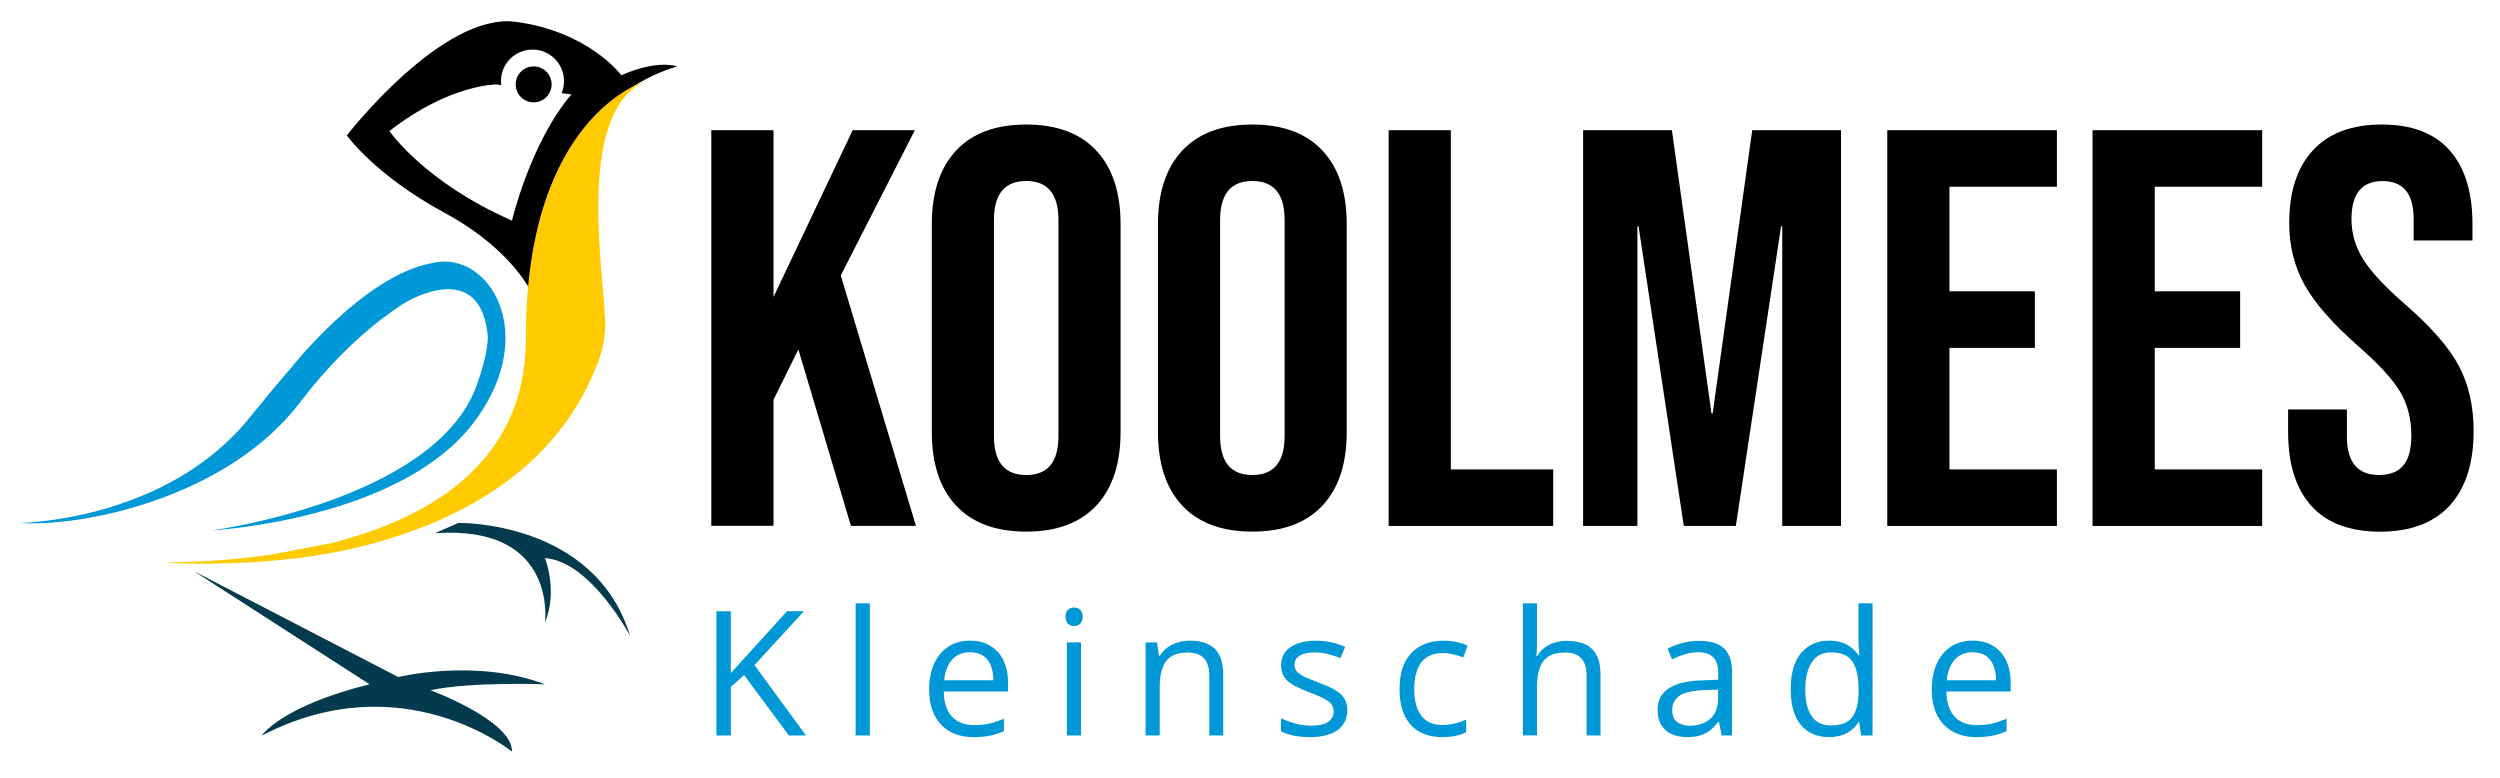
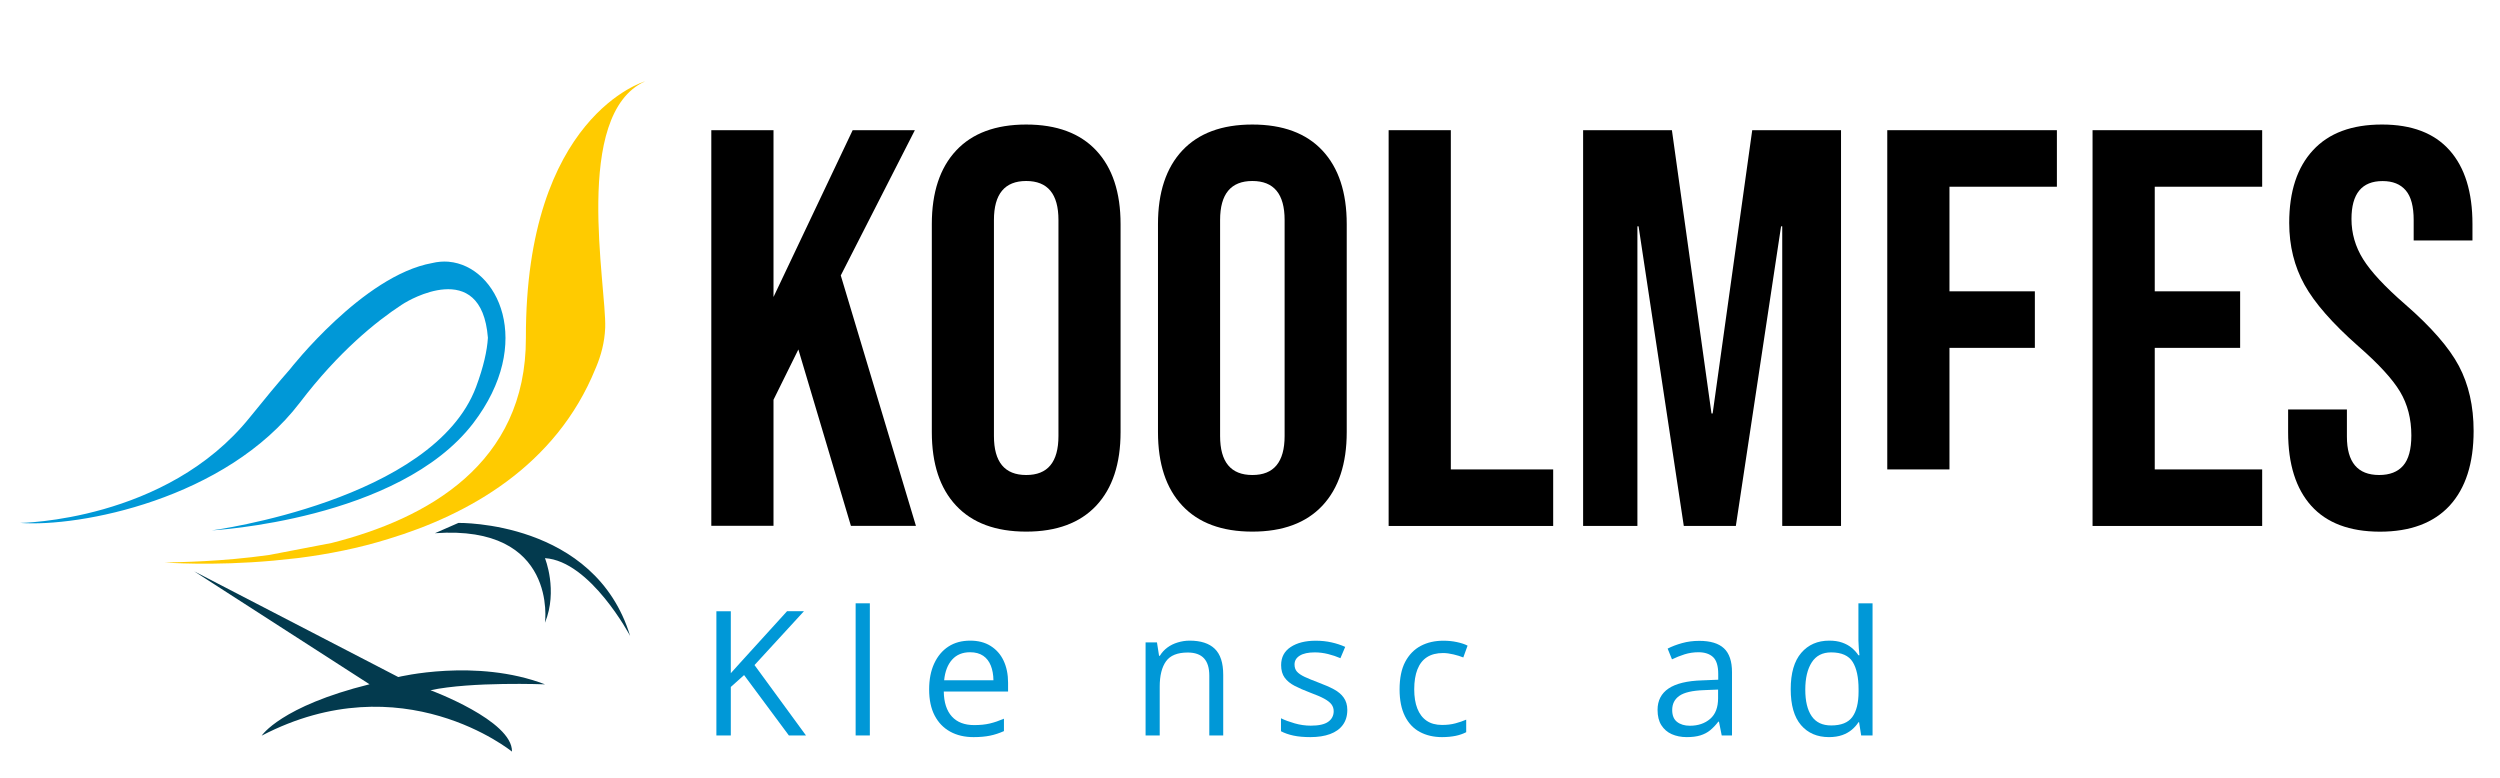
<svg xmlns="http://www.w3.org/2000/svg" version="1.1" id="Laag_1" x="0px" y="0px" viewBox="0 0 344.89 107.28" style="enable-background:new 0 0 344.89 107.28;" xml:space="preserve">
  <style type="text/css">
	.st0{fill:#0098D7;}
	.st1{fill:#033A4E;}
	.st2{fill:#FFCB00;}
</style>
  <g>
    <path d="M98.13,17.96h8.58v23.01l10.92-23.01h8.58L115.99,38l10.37,34.55h-8.97l-7.25-24.34l-3.43,6.94v17.39h-8.58V17.96z" />
    <path d="M131.9,69.75c-2.24-2.39-3.35-5.77-3.35-10.14v-28.7c0-4.37,1.12-7.75,3.35-10.14c2.23-2.39,5.46-3.59,9.67-3.59   c4.21,0,7.44,1.2,9.67,3.59c2.23,2.39,3.35,5.77,3.35,10.14v28.7c0,4.37-1.12,7.75-3.35,10.14c-2.24,2.39-5.46,3.59-9.67,3.59   C137.36,73.34,134.13,72.14,131.9,69.75z M146.02,60.15v-29.8c0-3.59-1.48-5.38-4.45-5.38c-2.96,0-4.45,1.79-4.45,5.38v29.8   c0,3.59,1.48,5.38,4.45,5.38C144.54,65.54,146.02,63.74,146.02,60.15z" />
    <path d="M163.1,69.75c-2.24-2.39-3.35-5.77-3.35-10.14v-28.7c0-4.37,1.12-7.75,3.35-10.14c2.24-2.39,5.46-3.59,9.67-3.59   s7.44,1.2,9.67,3.59c2.23,2.39,3.35,5.77,3.35,10.14v28.7c0,4.37-1.12,7.75-3.35,10.14c-2.24,2.39-5.46,3.59-9.67,3.59   S165.33,72.14,163.1,69.75z M177.22,60.15v-29.8c0-3.59-1.48-5.38-4.45-5.38c-2.96,0-4.45,1.79-4.45,5.38v29.8   c0,3.59,1.48,5.38,4.45,5.38C175.73,65.54,177.22,63.74,177.22,60.15z" />
    <path d="M191.57,17.96h8.58v46.8h14.12v7.8h-22.7V17.96z" />
    <path d="M218.4,17.96h12.25l5.46,39.08h0.16l5.46-39.08h12.25v54.6h-8.11V31.22h-0.16l-6.24,41.34h-7.18l-6.24-41.34h-0.16v41.34   h-7.49V17.96z" />
-     <path d="M260.36,17.96h23.4v7.8h-14.82v14.43h11.78v7.8h-11.78v16.77h14.82v7.8h-23.4V17.96z" />
+     <path d="M260.36,17.96h23.4v7.8h-14.82v14.43h11.78v7.8h-11.78v16.77h14.82h-23.4V17.96z" />
    <path d="M288.68,17.96h23.4v7.8h-14.82v14.43h11.78v7.8h-11.78v16.77h14.82v7.8h-23.4V17.96z" />
    <path d="M318.86,69.79c-2.13-2.37-3.2-5.76-3.2-10.18v-3.12h8.11v3.74c0,3.54,1.48,5.3,4.45,5.3c1.46,0,2.56-0.43,3.31-1.29   c0.75-0.86,1.13-2.25,1.13-4.17c0-2.29-0.52-4.3-1.56-6.04c-1.04-1.74-2.96-3.83-5.77-6.28c-3.54-3.12-6.01-5.94-7.41-8.46   c-1.4-2.52-2.11-5.37-2.11-8.54c0-4.32,1.09-7.66,3.28-10.02c2.18-2.37,5.35-3.55,9.52-3.55c4.11,0,7.21,1.18,9.32,3.55   c2.11,2.37,3.16,5.76,3.16,10.18v2.26h-8.11v-2.81c0-1.87-0.36-3.24-1.09-4.09c-0.73-0.86-1.79-1.29-3.2-1.29   c-2.86,0-4.29,1.74-4.29,5.23c0,1.98,0.53,3.82,1.6,5.54c1.07,1.72,3,3.8,5.81,6.24c3.59,3.12,6.06,5.96,7.41,8.5   c1.35,2.55,2.03,5.54,2.03,8.97c0,4.47-1.11,7.9-3.31,10.3c-2.21,2.39-5.42,3.59-9.63,3.59C324.14,73.34,320.99,72.15,318.86,69.79   z" />
  </g>
  <g>
    <path class="st0" d="M111.19,101.46h-2.36l-6.18-8.33l-1.83,1.64v6.69h-1.99V84.33h1.99v8.54c0.45-0.51,0.9-1.01,1.37-1.52   s0.93-1.01,1.39-1.53l5-5.5h2.33l-6.82,7.43L111.19,101.46z" />
    <path class="st0" d="M120,101.46h-1.96V83.23H120V101.46z" />
    <path class="st0" d="M133.85,88.38c1.09,0,2.03,0.24,2.81,0.73s1.38,1.16,1.79,2.03s0.62,1.89,0.62,3.05v1.21h-8.87   c0.02,1.51,0.4,2.66,1.12,3.45s1.75,1.18,3.07,1.18c0.81,0,1.53-0.07,2.16-0.22s1.27-0.37,1.95-0.66v1.71   c-0.65,0.29-1.29,0.5-1.93,0.63s-1.39,0.2-2.26,0.2c-1.23,0-2.31-0.25-3.23-0.76s-1.63-1.24-2.14-2.22s-0.76-2.17-0.76-3.59   c0-1.38,0.23-2.58,0.7-3.59s1.12-1.79,1.97-2.34S132.7,88.38,133.85,88.38z M133.83,89.98c-1.04,0-1.87,0.34-2.48,1.02   s-0.98,1.63-1.1,2.85h6.8c-0.01-0.77-0.13-1.44-0.36-2.02s-0.58-1.04-1.05-1.36S134.56,89.98,133.83,89.98z" />
-     <path class="st0" d="M148.18,83.81c0.32,0,0.6,0.1,0.83,0.31s0.35,0.53,0.35,0.97c0,0.43-0.12,0.75-0.35,0.96s-0.51,0.32-0.83,0.32   c-0.34,0-0.62-0.11-0.84-0.32S147,85.52,147,85.09c0-0.44,0.11-0.76,0.33-0.97S147.84,83.81,148.18,83.81z M149.13,88.62v12.84   h-1.95V88.62H149.13z" />
    <path class="st0" d="M164.12,88.38c1.52,0,2.68,0.37,3.46,1.12s1.17,1.94,1.17,3.59v8.37h-1.92v-8.24c0-1.07-0.24-1.87-0.73-2.4   s-1.24-0.8-2.24-0.8c-1.42,0-2.42,0.4-3,1.21s-0.87,1.97-0.87,3.5v6.73h-1.95V88.62h1.57l0.29,1.85h0.11   c0.27-0.45,0.62-0.83,1.04-1.14s0.89-0.54,1.42-0.7S163.54,88.38,164.12,88.38z" />
    <path class="st0" d="M185.87,97.94c0,0.82-0.21,1.51-0.62,2.07s-1,0.98-1.76,1.26s-1.67,0.42-2.72,0.42c-0.9,0-1.68-0.07-2.33-0.21   s-1.23-0.34-1.72-0.6v-1.79c0.52,0.26,1.15,0.49,1.88,0.7s1.47,0.32,2.23,0.32c1.11,0,1.91-0.18,2.41-0.54s0.75-0.85,0.75-1.46   c0-0.35-0.1-0.66-0.3-0.93s-0.53-0.53-1-0.79s-1.12-0.53-1.95-0.84c-0.82-0.31-1.53-0.62-2.13-0.93s-1.06-0.69-1.38-1.13   s-0.49-1.02-0.49-1.73c0-1.09,0.44-1.92,1.32-2.5s2.03-0.87,3.46-0.87c0.77,0,1.5,0.08,2.17,0.23s1.31,0.36,1.89,0.62l-0.66,1.56   c-0.53-0.23-1.1-0.42-1.7-0.57s-1.21-0.23-1.84-0.23c-0.9,0-1.59,0.15-2.07,0.45s-0.72,0.7-0.72,1.22c0,0.4,0.11,0.73,0.33,0.98   s0.58,0.5,1.07,0.73s1.14,0.49,1.95,0.8c0.8,0.3,1.5,0.6,2.09,0.92s1.04,0.7,1.35,1.15S185.87,97.24,185.87,97.94z" />
    <path class="st0" d="M198.94,101.69c-1.16,0-2.18-0.24-3.06-0.71s-1.57-1.2-2.06-2.18s-0.74-2.21-0.74-3.69   c0-1.55,0.26-2.83,0.78-3.81s1.24-1.72,2.15-2.2s1.95-0.71,3.12-0.71c0.64,0,1.26,0.06,1.86,0.19s1.09,0.29,1.47,0.49l-0.59,1.63   c-0.39-0.16-0.84-0.3-1.35-0.42s-0.99-0.19-1.44-0.19c-0.89,0-1.63,0.19-2.22,0.57s-1.03,0.95-1.32,1.69s-0.44,1.66-0.44,2.74   c0,1.04,0.14,1.93,0.43,2.66s0.71,1.29,1.28,1.68s1.28,0.58,2.13,0.58c0.68,0,1.29-0.07,1.84-0.22s1.04-0.31,1.49-0.51v1.73   c-0.43,0.22-0.91,0.39-1.44,0.5S199.67,101.69,198.94,101.69z" />
-     <path class="st0" d="M212.04,83.23v5.45c0,0.31-0.01,0.63-0.02,0.94s-0.04,0.61-0.08,0.87h0.13c0.27-0.45,0.6-0.83,1.01-1.14   s0.88-0.54,1.4-0.7s1.08-0.24,1.66-0.24c1.03,0,1.89,0.16,2.58,0.49s1.21,0.84,1.56,1.52s0.52,1.58,0.52,2.67v8.37h-1.92v-8.24   c0-1.07-0.24-1.87-0.73-2.4s-1.24-0.8-2.24-0.8c-0.95,0-1.71,0.18-2.28,0.54s-0.97,0.9-1.22,1.6s-0.37,1.56-0.37,2.58v6.71h-1.95   V83.23H212.04z" />
    <path class="st0" d="M234.42,88.41c1.53,0,2.67,0.34,3.41,1.03s1.11,1.79,1.11,3.29v8.73h-1.42l-0.38-1.9h-0.09   c-0.36,0.47-0.73,0.86-1.12,1.18s-0.84,0.55-1.35,0.71s-1.14,0.24-1.88,0.24c-0.78,0-1.47-0.14-2.08-0.41s-1.08-0.69-1.43-1.24   s-0.52-1.26-0.52-2.11c0-1.28,0.51-2.27,1.52-2.95s2.56-1.06,4.64-1.12l2.21-0.09v-0.79c0-1.11-0.24-1.89-0.71-2.33   s-1.15-0.67-2.02-0.67c-0.67,0-1.31,0.1-1.92,0.29s-1.19,0.43-1.73,0.69l-0.6-1.48c0.58-0.3,1.24-0.55,1.99-0.76   S233.59,88.41,234.42,88.41z M237.02,95.13l-1.96,0.08c-1.6,0.06-2.73,0.32-3.39,0.79s-0.98,1.11-0.98,1.96   c0,0.73,0.22,1.28,0.67,1.63s1.04,0.53,1.77,0.53c1.14,0,2.07-0.32,2.8-0.95s1.09-1.58,1.09-2.85V95.13z" />
    <path class="st0" d="M252.32,101.69c-1.62,0-2.91-0.55-3.86-1.66s-1.42-2.76-1.42-4.95c0-2.21,0.48-3.88,1.45-5.01   s2.26-1.69,3.87-1.69c0.68,0,1.27,0.09,1.78,0.27s0.95,0.42,1.31,0.72s0.68,0.64,0.93,1.03h0.14c-0.03-0.24-0.06-0.57-0.09-1   s-0.05-0.77-0.05-1.03v-5.14h1.95v18.23h-1.57l-0.29-1.83h-0.08c-0.24,0.38-0.55,0.73-0.92,1.04s-0.81,0.56-1.32,0.74   S253.01,101.69,252.32,101.69z M252.62,100.08c1.38,0,2.35-0.39,2.92-1.17s0.86-1.94,0.86-3.48v-0.35c0-1.63-0.27-2.89-0.81-3.76   S254.05,90,252.62,90c-1.2,0-2.09,0.46-2.68,1.38s-0.89,2.17-0.89,3.76c0,1.58,0.29,2.8,0.88,3.66S251.42,100.08,252.62,100.08z" />
-     <path class="st0" d="M272.17,88.38c1.09,0,2.03,0.24,2.81,0.73s1.38,1.16,1.79,2.03s0.62,1.89,0.62,3.05v1.21h-8.87   c0.02,1.51,0.4,2.66,1.12,3.45s1.75,1.18,3.07,1.18c0.81,0,1.53-0.07,2.16-0.22s1.27-0.37,1.95-0.66v1.71   c-0.65,0.29-1.29,0.5-1.93,0.63s-1.39,0.2-2.26,0.2c-1.23,0-2.31-0.25-3.23-0.76s-1.63-1.24-2.14-2.22s-0.76-2.17-0.76-3.59   c0-1.38,0.23-2.58,0.7-3.59s1.12-1.79,1.97-2.34S271.03,88.38,272.17,88.38z M272.15,89.98c-1.04,0-1.87,0.34-2.48,1.02   s-0.98,1.63-1.1,2.85h6.8c-0.01-0.77-0.13-1.44-0.36-2.02s-0.58-1.04-1.05-1.36S272.89,89.98,272.15,89.98z" />
  </g>
  <g>
-     <path d="M85.72,10.38c0,0-4.46-6.03-14.58-7.37C61.01,1.67,47.85,18.68,47.85,18.68s3.85,5.47,13.57,10.73   c9.72,5.27,12.2,11.54,12.2,11.54S73.46,15.24,93.41,9.16C93.41,9.16,90.78,8.15,85.72,10.38z M70.63,30.43   c-12.05-5.27-16.91-12.35-16.91-12.35c8.3-6.48,14.78-6.43,14.78-6.43l0.65,0.09c-0.02-0.18-0.04-0.36-0.04-0.55   c0-2.4,1.95-4.35,4.35-4.35c2.4,0,4.35,1.95,4.35,4.35c0,0.59-0.12,1.14-0.33,1.66l1.34,0.18C73.16,19.69,70.63,30.43,70.63,30.43z   " />
-     <circle cx="73.62" cy="11.64" r="2.48" />
    <path class="st1" d="M26.79,78.82L54.94,93.4c0,0,10.73-2.63,20.25,1.01c0,0-10.13-0.4-15.8,0.81c0,0,11.34,4.19,11.24,8.47   c0,0-15.09-12.32-34.53-2.2c0,0,2.63-4.05,14.88-7.09L26.79,78.82z" />
    <path class="st1" d="M60,73.56l3.24-1.42c0,0,18.83-0.37,23.69,15.59c0,0-5.47-10.33-11.75-10.73c0,0,1.82,4.46,0,8.91   C75.19,85.91,77.01,72.34,60,73.56z" />
    <path class="st2" d="M88.99,11.22c0,0-16.51,4.72-16.44,35.4c0.04,17.4-13.64,24.96-26.82,28.29l-8.59,1.65   c-6.62,0.93-12.18,0.98-14.41,1.04c0,0,6.55,0.51,15.01-0.26c0.88-0.08,1.84-0.18,2.87-0.3c0.09-0.01,0.18-0.02,0.28-0.03   c0.12-0.01,0.23-0.03,0.35-0.04c3.99-0.51,8.25-1.34,12.34-2.62c10.99-3.33,23.1-10.03,28.57-23.5c0.04-0.09,0.07-0.17,0.11-0.26   c0,0,0,0,0,0l0,0c0.63-1.51,1.15-3.33,1.23-5.37C83.69,39.54,78.93,15.78,88.99,11.22z" />
    <path class="st0" d="M61.91,36.11L61.91,36.11c-0.03-0.01-0.06-0.01-0.09-0.01c-0.72-0.05-1.46,0.01-2.2,0.19   C50.09,38,40.01,50.93,40.01,50.93l0,0c-1.62,1.85-3.43,4.02-5.53,6.63C22.94,71.94,2.76,72.14,2.76,72.14   c8.17,0.61,28.41-3.24,38.61-16.6c5.36-7.03,10.52-11.19,14.04-13.49l0.43-0.27c0.01-0.01,0.02-0.02,0.04-0.02   c0.15-0.09,10.55-6.44,11.43,4.84c-0.11,1.78-0.6,4-1.63,6.77c-5.87,15.72-36.45,19.8-36.45,19.8s25.78-1.39,36.05-14.78   C73.77,47.28,68.7,36.71,61.91,36.11z" />
  </g>
</svg>